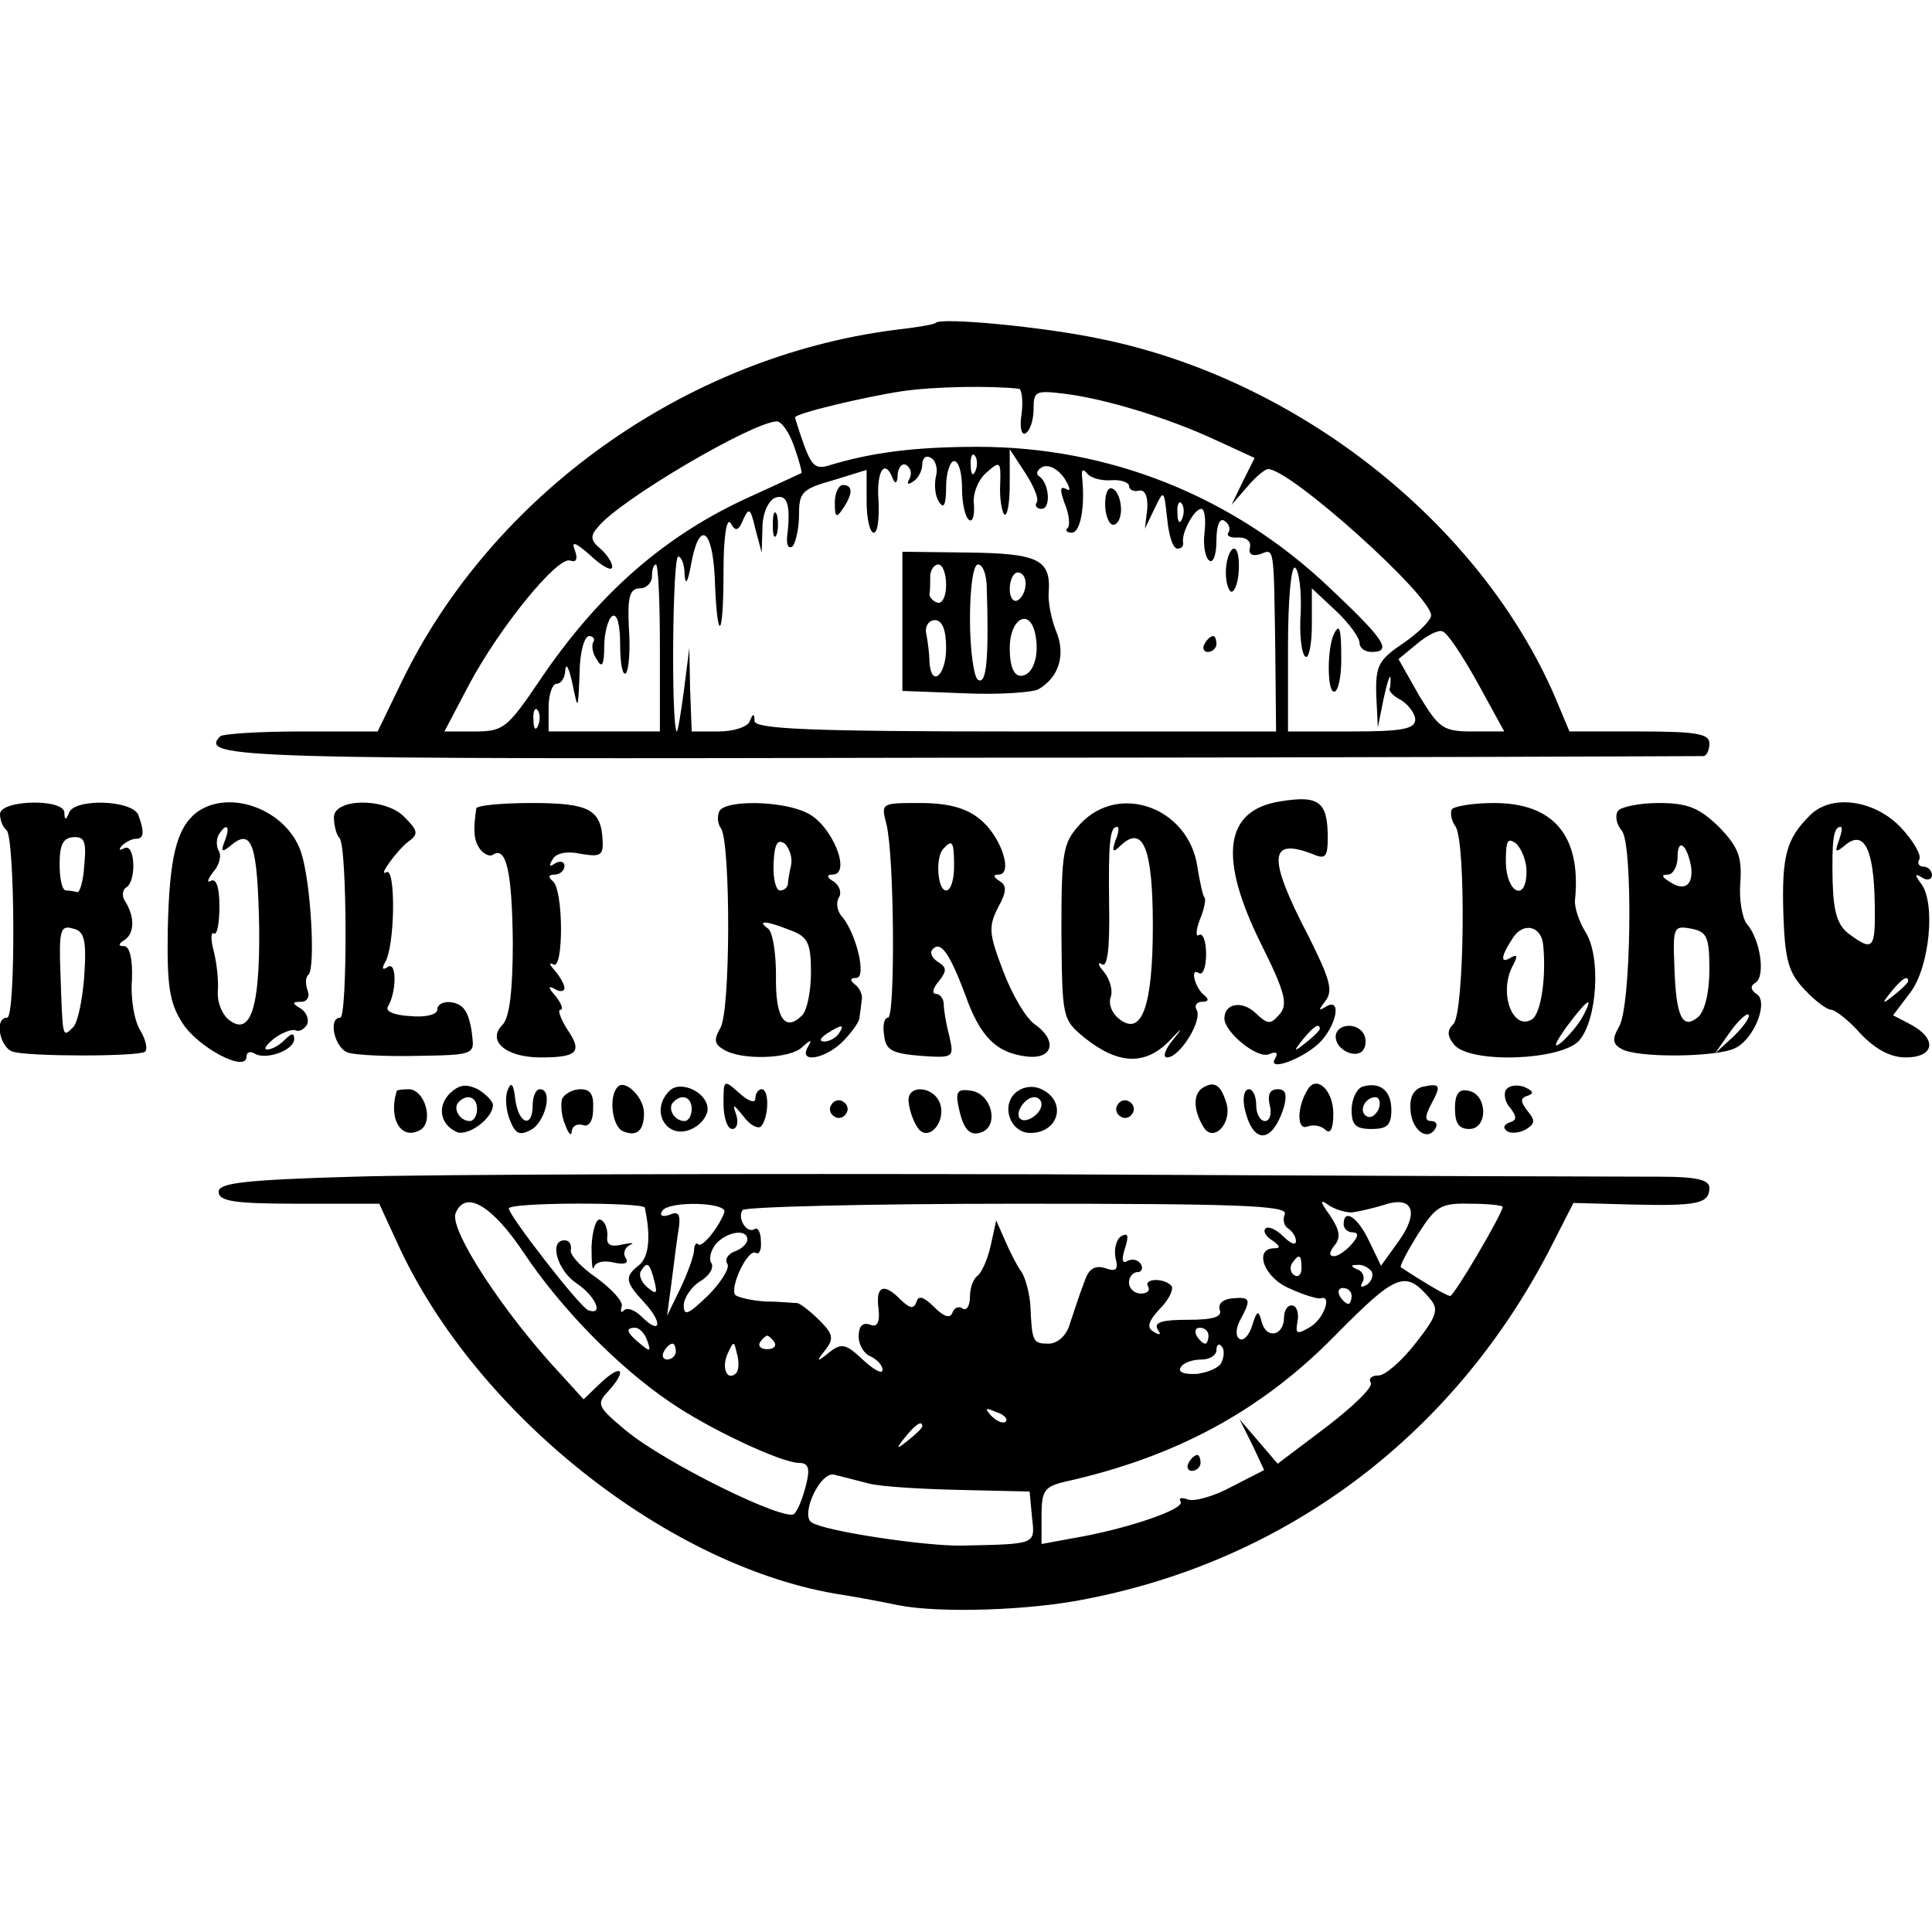
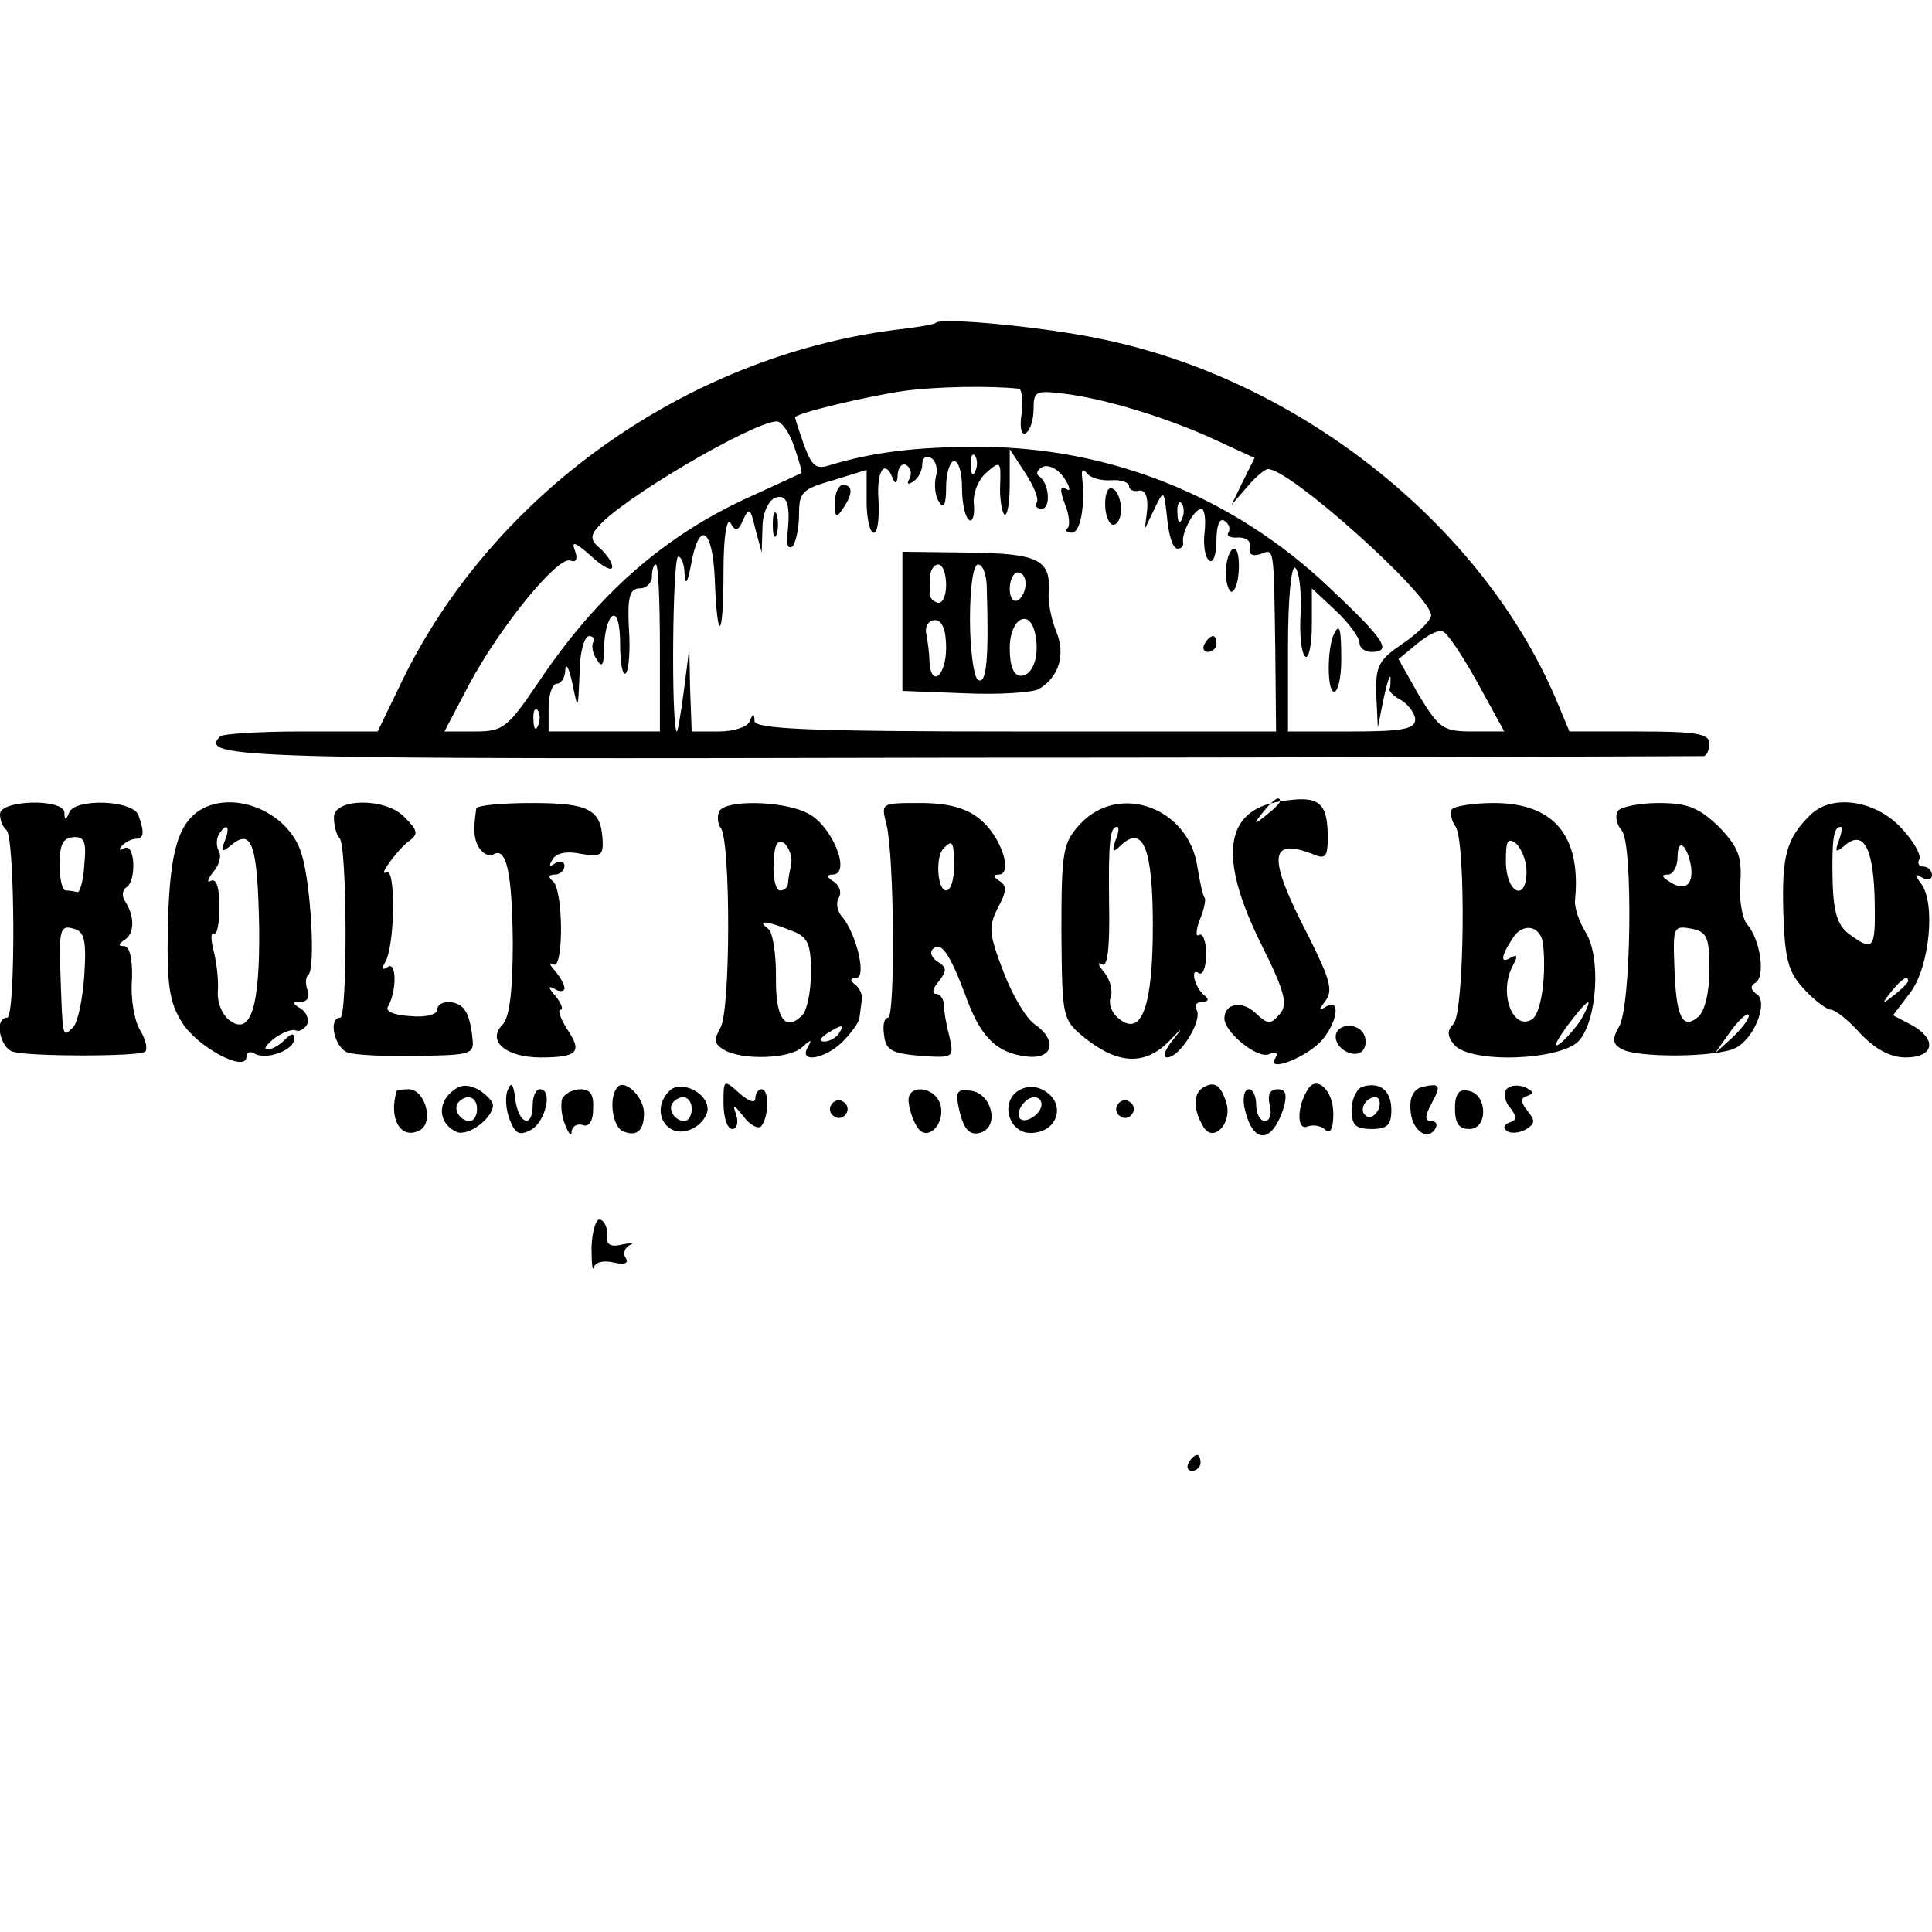
<svg xmlns="http://www.w3.org/2000/svg" version="1.0" width="243pt" height="243pt" viewBox="0 0 243 243" preserveAspectRatio="xMidYMid meet">
  <g transform="translate(0,243) scale(0.1,-0.1)" fill="#000000" stroke="none">
    <path d="M1177 2024 c-1 -2 -25 -6 -52 -9 -263 -34 -506 -207 -620 -443 l-30 -62 -96 0 c-53 0 -98 -3 -102 -6 -27 -28 21 -29 931 -27 510 0 930 2 935 2 4 1 7 8 7 16 0 12 -16 15 -88 15 l-88 0 -18 43 c-95 220 -325 401 -573 451 -71 15 -199 27 -206 20z m105 -83 c3 -1 5 -15 3 -31 -3 -18 0 -28 5 -25 6 4 10 17 10 31 0 22 3 23 37 19 52 -6 133 -31 191 -58 l50 -23 -15 -30 -14 -29 20 23 c10 12 22 22 26 22 28 0 205 -159 205 -184 0 -6 -16 -22 -35 -35 -31 -21 -35 -28 -34 -65 l2 -41 7 35 c4 19 8 32 9 28 0 -5 0 -11 -1 -14 -2 -3 5 -10 15 -15 9 -6 17 -17 17 -24 0 -12 -17 -15 -80 -15 l-80 0 0 106 c0 61 4 103 9 100 5 -4 8 -29 7 -56 -2 -28 1 -53 6 -56 4 -3 8 15 8 40 l0 46 30 -28 c17 -16 30 -34 30 -41 0 -6 7 -11 15 -11 27 0 16 16 -53 81 -121 115 -277 177 -442 177 -79 0 -133 -7 -186 -23 -18 -6 -23 -1 -33 26 -6 17 -11 33 -11 34 0 5 88 26 135 33 41 6 112 7 147 3z m-283 -73 c6 -17 10 -32 9 -33 -2 -1 -30 -14 -63 -29 -109 -49 -193 -123 -267 -233 -40 -59 -45 -63 -81 -63 l-38 0 31 59 c39 73 111 161 127 156 8 -3 10 2 6 13 -5 12 1 10 20 -7 15 -14 27 -20 27 -14 0 6 -7 16 -15 23 -12 10 -13 16 -3 27 27 34 194 132 225 133 6 0 16 -14 22 -32z m178 -38 c-2 -10 -1 -24 4 -31 6 -10 9 -4 9 19 0 17 5 32 10 32 6 0 10 -15 10 -34 0 -19 4 -37 9 -40 4 -3 7 5 6 19 -2 13 5 31 15 40 18 16 19 15 18 -14 -1 -17 2 -34 5 -38 4 -3 7 14 7 38 l0 44 19 -29 c11 -17 18 -33 15 -38 -3 -4 0 -8 6 -8 12 0 10 32 -3 41 -5 3 -2 9 5 12 8 3 20 -4 27 -15 7 -11 8 -17 2 -13 -8 4 -8 -1 -2 -18 6 -14 7 -28 4 -31 -4 -3 -1 -6 5 -6 11 0 17 33 13 70 -1 9 1 11 6 5 4 -6 18 -10 31 -9 12 1 22 -3 22 -7 0 -5 6 -8 13 -6 7 1 11 -7 10 -23 l-3 -25 12 25 c12 25 12 24 16 -12 2 -21 7 -38 13 -38 5 0 8 3 7 8 -2 12 14 42 23 42 4 0 6 -13 4 -30 -2 -16 1 -32 6 -35 5 -4 9 8 9 25 0 19 4 29 10 25 6 -4 8 -10 5 -15 -3 -4 3 -7 13 -6 10 0 16 -5 14 -13 -2 -8 3 -11 13 -8 18 7 17 12 19 -120 l1 -103 -327 0 c-255 0 -328 3 -329 13 0 10 -2 10 -6 0 -2 -7 -20 -13 -39 -13 l-34 0 -2 53 -1 52 -7 -55 c-4 -30 -8 -53 -9 -50 -7 13 -5 220 2 220 4 0 8 -10 8 -22 1 -15 4 -11 8 11 10 57 27 48 30 -16 3 -84 11 -79 11 8 0 44 4 69 9 61 6 -11 10 -10 16 5 7 15 9 14 15 -12 l8 -30 1 31 c0 18 7 34 16 38 15 5 20 -8 15 -49 -1 -11 2 -16 7 -12 4 5 8 23 8 40 0 28 4 32 43 43 l42 13 0 -40 c0 -21 4 -39 9 -39 5 0 7 18 6 40 -3 38 8 54 18 28 3 -8 6 -5 6 5 1 10 6 15 11 12 6 -4 7 -11 4 -17 -4 -7 -2 -8 4 -4 7 4 12 14 12 22 0 8 5 12 11 8 6 -3 9 -14 6 -24z m50 8 c-3 -8 -6 -5 -6 6 -1 11 2 17 5 13 3 -3 4 -12 1 -19z m260 -60 c-3 -8 -6 -5 -6 6 -1 11 2 17 5 13 3 -3 4 -12 1 -19z m-657 -163 l0 -105 -70 0 -70 0 0 30 c0 17 5 30 10 30 6 0 11 8 11 18 1 9 5 1 9 -18 7 -34 7 -34 9 13 0 26 6 47 12 47 5 0 8 -4 5 -8 -2 -4 -1 -14 5 -22 6 -11 9 -6 9 17 0 17 5 35 10 38 6 4 10 -10 10 -36 0 -23 3 -39 7 -36 4 4 6 30 4 57 -2 39 1 50 14 50 8 0 15 7 15 15 0 8 2 15 5 15 3 0 5 -47 5 -105z m1028 -43 l34 -62 -40 0 c-37 0 -42 4 -67 45 l-26 46 23 19 c13 11 27 18 32 16 6 -1 25 -30 44 -64z m-1181 -54 c-3 -8 -6 -5 -6 6 -1 11 2 17 5 13 3 -3 4 -12 1 -19z" />
    <path d="M1678 1633 c-9 -18 -9 -73 0 -73 5 0 9 18 9 40 0 39 -2 47 -9 33z" />
    <path d="M1050 1798 c0 -19 2 -20 10 -8 13 19 13 30 0 30 -5 0 -10 -10 -10 -22z" />
    <path d="M1390 1796 c0 -14 5 -26 10 -26 6 0 10 9 10 19 0 11 -4 23 -10 26 -6 4 -10 -5 -10 -19z" />
    <path d="M972 1770 c0 -14 2 -19 5 -12 2 6 2 18 0 25 -3 6 -5 1 -5 -13z" />
    <path d="M1135 1649 l0 -88 78 -3 c43 -2 85 1 93 5 26 15 35 44 22 74 -6 15 -10 37 -9 48 3 41 -13 49 -101 50 l-83 1 0 -87z m55 45 c0 -14 -5 -24 -11 -22 -6 2 -10 7 -10 11 1 4 1 14 1 22 0 8 5 15 10 15 6 0 10 -12 10 -26z m51 1 c3 -93 0 -127 -11 -120 -5 3 -10 37 -10 76 0 39 4 69 10 69 6 0 10 -11 11 -25z m49 1 c0 -8 -4 -18 -10 -21 -5 -3 -10 3 -10 14 0 12 5 21 10 21 6 0 10 -6 10 -14z m-100 -81 c0 -35 -19 -51 -21 -17 0 9 -2 25 -4 35 -2 9 3 17 11 17 9 0 14 -12 14 -35z m112 18 c6 -28 -3 -53 -18 -53 -9 0 -14 12 -14 35 0 37 25 51 32 18z" />
    <path d="M1542 1715 c-1 -13 2 -26 6 -29 4 -2 9 9 10 25 1 16 -1 29 -6 29 -4 0 -9 -11 -10 -25z" />
    <path d="M1515 1620 c-3 -5 -1 -10 4 -10 6 0 11 5 11 10 0 6 -2 10 -4 10 -3 0 -8 -4 -11 -10z" />
-     <path d="M1610 1422 c-70 -11 -78 -70 -24 -179 30 -60 34 -76 24 -88 -12 -14 -15 -14 -31 1 -17 16 -39 12 -39 -7 0 -17 41 -51 56 -45 9 4 12 2 8 -5 -12 -19 40 1 59 23 20 24 23 53 5 42 -10 -6 -10 -5 -1 7 10 13 6 27 -21 81 -52 100 -51 126 7 103 14 -6 17 -2 17 21 0 46 -11 54 -60 46z m50 -286 c0 -2 -8 -10 -17 -17 -16 -13 -17 -12 -4 4 13 16 21 21 21 13z" />
+     <path d="M1610 1422 c-70 -11 -78 -70 -24 -179 30 -60 34 -76 24 -88 -12 -14 -15 -14 -31 1 -17 16 -39 12 -39 -7 0 -17 41 -51 56 -45 9 4 12 2 8 -5 -12 -19 40 1 59 23 20 24 23 53 5 42 -10 -6 -10 -5 -1 7 10 13 6 27 -21 81 -52 100 -51 126 7 103 14 -6 17 -2 17 21 0 46 -11 54 -60 46z c0 -2 -8 -10 -17 -17 -16 -13 -17 -12 -4 4 13 16 21 21 21 13z" />
    <path d="M0 1406 c0 -8 4 -17 8 -20 11 -7 12 -236 1 -236 -17 0 -9 -39 8 -43 22 -6 155 -6 165 0 4 2 2 14 -5 26 -8 12 -13 41 -11 65 1 26 -3 42 -10 42 -8 0 -7 3 1 8 12 8 13 29 0 49 -4 6 -3 14 2 17 13 8 11 57 -3 49 -6 -3 -7 -2 -3 3 5 5 13 9 18 9 10 0 11 8 3 30 -8 19 -80 21 -87 3 -4 -10 -6 -10 -6 0 -1 18 -81 16 -81 -2z m106 -64 c-1 -20 -6 -36 -9 -34 -4 1 -10 2 -14 2 -5 0 -8 15 -8 33 0 24 4 33 17 34 14 1 17 -5 14 -35z m0 -139 c-2 -29 -8 -59 -14 -65 -14 -14 -13 -14 -16 68 -2 54 0 61 16 56 14 -3 17 -14 14 -59z" />
    <path d="M247 1408 c-25 -20 -34 -56 -36 -148 -1 -69 2 -91 18 -116 19 -31 81 -64 81 -43 0 6 5 7 10 4 14 -9 50 4 50 18 0 8 -3 8 -12 -1 -7 -7 -16 -12 -22 -12 -5 0 -1 6 9 14 11 8 23 12 27 10 4 -2 10 1 14 7 3 6 0 15 -7 20 -12 7 -12 9 0 9 7 0 11 6 8 14 -3 8 -3 17 1 20 9 9 3 116 -9 153 -17 54 -90 82 -132 51z m36 -35 c-6 -15 -4 -16 9 -5 25 20 32 -1 34 -105 1 -101 -11 -138 -39 -115 -8 7 -14 22 -13 35 1 12 -1 34 -5 50 -4 15 -4 25 0 23 4 -3 7 13 7 34 0 24 -4 36 -11 32 -5 -3 -4 2 3 11 8 9 11 21 7 27 -3 5 -3 15 0 20 10 16 15 11 8 -7z" />
    <path d="M420 1402 c0 -10 3 -22 7 -26 10 -10 10 -226 1 -226 -16 0 -7 -39 10 -44 9 -3 49 -5 88 -4 68 1 71 2 68 24 -1 13 -5 28 -9 33 -8 14 -35 14 -35 1 0 -6 -15 -10 -34 -8 -20 1 -32 6 -28 12 11 19 11 57 0 50 -7 -5 -8 -2 -4 5 13 20 14 121 2 114 -12 -7 14 28 27 38 14 10 13 14 -5 32 -24 24 -88 23 -88 -1z" />
    <path d="M599 1413 c-4 -28 -3 -39 4 -50 5 -7 13 -11 17 -8 17 11 24 -22 25 -110 0 -60 -4 -95 -13 -104 -20 -20 4 -41 48 -41 47 0 53 7 33 36 -8 13 -12 24 -8 24 4 0 1 8 -6 17 -10 11 -10 14 -1 9 6 -4 12 -3 12 1 0 5 -6 15 -12 22 -7 8 -8 11 -2 8 13 -8 13 95 -1 105 -6 5 -5 8 3 8 6 0 12 5 12 11 0 5 -5 7 -12 3 -7 -5 -8 -3 -3 5 4 8 18 11 36 7 24 -4 28 -2 27 17 -2 39 -17 47 -89 47 -38 0 -70 -3 -70 -7z" />
    <path d="M905 1410 c-3 -5 -3 -16 2 -22 12 -20 12 -230 -1 -251 -8 -14 -8 -20 4 -27 22 -14 84 -12 99 3 11 10 13 10 7 0 -12 -21 22 -15 44 7 11 11 21 25 21 30 1 6 2 16 3 23 1 6 -3 15 -9 19 -6 5 -6 8 2 8 13 0 1 53 -17 76 -7 7 -9 18 -5 25 4 6 1 15 -6 20 -9 5 -10 9 -2 9 25 0 -1 64 -33 78 -31 15 -101 16 -109 2z m90 -68 c-2 -9 -4 -20 -4 -24 -1 -5 -5 -8 -10 -8 -5 0 -9 15 -8 34 1 25 5 31 14 25 6 -6 10 -18 8 -27z m-1 -82 c22 -8 26 -16 26 -53 0 -24 -5 -48 -11 -54 -22 -22 -34 -3 -33 50 0 28 -4 55 -10 59 -15 11 -2 10 28 -2z m61 -130 c-3 -5 -12 -10 -18 -10 -7 0 -6 4 3 10 19 12 23 12 15 0z" />
    <path d="M1115 1393 c10 -41 11 -243 2 -243 -5 0 -7 -10 -5 -22 2 -19 10 -23 46 -26 42 -3 42 -2 36 25 -4 15 -7 33 -7 40 0 7 -5 13 -10 13 -5 0 -4 7 4 16 10 13 10 17 -1 24 -8 5 -11 12 -7 16 10 11 21 -4 41 -57 19 -54 40 -74 79 -78 32 -3 37 21 8 41 -11 8 -28 37 -39 66 -18 47 -19 56 -7 80 11 20 12 28 2 34 -8 5 -8 8 -1 8 19 0 3 49 -24 70 -17 14 -40 20 -75 20 -49 0 -49 0 -42 -27z m85 -53 c0 -16 -4 -30 -10 -30 -11 0 -14 43 -3 53 11 12 13 8 13 -23z" />
    <path d="M1359 1394 c-22 -24 -24 -33 -24 -136 1 -110 1 -110 30 -134 42 -33 75 -34 105 -4 17 18 19 19 6 3 -11 -13 -14 -23 -8 -23 16 0 45 47 37 60 -3 5 0 10 7 10 8 0 9 3 3 8 -12 9 -19 36 -7 28 5 -3 9 8 9 24 0 16 -4 27 -9 24 -4 -3 -4 6 1 19 6 14 8 27 6 28 -2 2 -6 20 -9 39 -11 74 -98 106 -147 54z m44 -21 c-5 -15 -3 -16 7 -6 28 26 40 -5 40 -101 0 -102 -14 -141 -43 -117 -9 7 -13 19 -10 27 3 8 -1 22 -8 31 -8 9 -9 14 -3 10 7 -4 10 20 9 76 -1 78 1 97 10 97 3 0 2 -8 -2 -17z" />
    <path d="M1826 1412 c-2 -4 -1 -14 5 -22 13 -22 11 -234 -3 -248 -8 -8 -8 -15 1 -26 20 -24 134 -20 157 5 23 26 28 106 8 137 -8 13 -14 31 -13 40 8 81 -27 122 -102 122 -26 0 -50 -4 -53 -8z m94 -78 c0 -39 -25 -28 -26 11 0 28 2 32 13 24 7 -7 13 -22 13 -35z m21 -93 c4 -41 -3 -86 -14 -93 -24 -15 -42 32 -25 66 7 13 7 16 -1 12 -14 -9 -14 0 1 23 13 22 37 17 39 -8z m50 -89 c-5 -10 -18 -25 -27 -33 -11 -9 -9 -2 6 19 26 35 36 42 21 14z" />
    <path d="M2035 1410 c-4 -6 -2 -17 5 -25 14 -17 12 -223 -4 -247 -8 -14 -8 -21 3 -27 18 -12 122 -11 144 1 24 12 42 59 26 68 -7 5 -8 10 -1 14 13 8 6 55 -11 74 -6 8 -10 32 -8 53 2 32 -3 44 -27 69 -25 24 -39 30 -76 30 -24 0 -48 -5 -51 -10z m92 -70 c3 -23 -8 -32 -27 -19 -10 6 -11 9 -2 9 6 0 12 10 12 22 0 25 12 16 17 -12z m23 -130 c0 -29 -6 -52 -14 -59 -20 -17 -28 0 -30 63 -2 50 -1 52 21 48 20 -4 23 -10 23 -52z m31 -83 l-24 -22 19 27 c10 14 21 24 23 22 3 -3 -6 -15 -18 -27z" />
    <path d="M2276 1404 c-29 -29 -35 -50 -33 -122 2 -59 6 -75 27 -97 13 -14 28 -25 33 -25 5 0 22 -13 37 -30 19 -20 38 -30 57 -30 36 0 40 23 7 41 l-23 12 22 29 c24 32 32 113 13 137 -8 11 -8 13 2 7 6 -4 12 -2 12 3 0 6 -5 11 -11 11 -5 0 -8 4 -5 9 3 5 -7 23 -23 40 -33 35 -88 43 -115 15z m37 -31 c-6 -16 -4 -16 9 -5 23 18 35 -7 36 -75 1 -57 -2 -60 -32 -38 -15 11 -20 28 -21 67 -1 51 1 68 10 68 3 0 1 -8 -2 -17z m87 -177 c0 -2 -8 -10 -17 -17 -16 -13 -17 -12 -4 4 13 16 21 21 21 13z" />
    <path d="M1680 1126 c0 -17 27 -29 35 -16 4 6 3 15 0 20 -9 15 -35 12 -35 -4z" />
    <path d="M566 1055 c-17 -17 -12 -40 9 -49 15 -5 45 18 45 34 0 5 -9 14 -19 20 -15 7 -23 6 -35 -5z m34 -20 c0 -8 -4 -15 -9 -15 -13 0 -22 16 -14 24 11 11 23 6 23 -9z" />
    <path d="M639 1060 c-4 -8 -3 -25 2 -38 7 -18 12 -21 27 -13 18 10 28 51 11 51 -5 0 -9 -9 -9 -20 0 -30 -18 -24 -22 8 -2 18 -5 22 -9 12z" />
    <path d="M777 1063 c-12 -12 -7 -51 7 -56 17 -7 26 1 26 23 0 20 -24 43 -33 33z" />
    <path d="M842 1058 c-26 -26 -2 -64 30 -47 10 5 18 16 18 24 0 21 -34 37 -48 23z m28 -23 c0 -8 -4 -15 -9 -15 -13 0 -22 16 -14 24 11 11 23 6 23 -9z" />
    <path d="M910 1042 c0 -18 5 -32 11 -32 6 0 8 8 5 18 -5 14 -4 14 9 -2 8 -11 18 -16 22 -13 10 11 11 47 1 47 -4 0 -8 -5 -8 -12 0 -6 -9 -3 -20 7 -20 18 -20 17 -20 -13z" />
    <path d="M1279 1057 c-21 -16 -9 -52 17 -52 35 0 46 38 16 54 -11 6 -23 5 -33 -2z m31 -16 c0 -12 -20 -25 -27 -18 -7 7 6 27 18 27 5 0 9 -4 9 -9z" />
    <path d="M1513 1062 c-13 -8 -12 -29 1 -50 12 -19 35 4 29 29 -7 24 -15 30 -30 21z" />
    <path d="M1645 1060 c-14 -22 -14 -52 -1 -47 8 3 18 1 23 -4 6 -6 10 1 10 20 0 30 -21 49 -32 31z" />
    <path d="M1713 1063 c-7 -3 -13 -16 -13 -29 0 -19 5 -24 25 -24 20 0 25 5 25 24 0 25 -15 36 -37 29z m21 -28 c-4 -8 -10 -12 -15 -9 -11 6 -2 24 11 24 5 0 7 -7 4 -15z" />
    <path d="M1789 1063 c-11 -3 -16 -13 -15 -28 1 -26 21 -41 31 -25 4 6 1 10 -5 10 -8 0 -8 6 0 21 13 24 12 27 -11 22z" />
    <path d="M1894 1059 c-3 -5 -1 -16 6 -23 8 -11 8 -15 -2 -18 -7 -3 -8 -7 -2 -11 5 -3 16 -2 24 3 11 7 11 11 1 23 -9 12 -9 16 1 19 8 3 6 6 -5 11 -9 3 -19 2 -23 -4z" />
    <path d="M499 1058 c-11 -36 6 -63 30 -49 17 11 5 51 -15 51 -8 0 -14 -1 -15 -2z" />
    <path d="M707 1048 c-2 -7 -1 -22 4 -33 4 -11 8 -15 8 -8 1 7 7 10 14 8 7 -3 13 4 13 20 1 18 -3 25 -16 25 -10 0 -20 -6 -23 -12z" />
    <path d="M1143 1043 c1 -10 6 -24 11 -31 12 -19 35 4 29 28 -7 25 -44 27 -40 3z" />
    <path d="M1205 1041 c6 -31 14 -41 30 -35 22 9 12 48 -13 52 -17 3 -20 -1 -17 -17z" />
    <path d="M1565 1038 c10 -48 35 -48 50 0 4 16 2 22 -8 22 -10 0 -13 -7 -10 -20 3 -11 0 -20 -6 -20 -6 0 -11 9 -11 20 0 11 -4 20 -9 20 -6 0 -8 -10 -6 -22z" />
    <path d="M1830 1036 c0 -19 5 -26 18 -26 24 0 23 44 -1 48 -12 3 -17 -4 -17 -22z" />
    <path d="M1046 1041 c-4 -5 -2 -12 3 -15 5 -4 12 -2 15 3 4 5 2 12 -3 15 -5 4 -12 2 -15 -3z" />
    <path d="M1406 1041 c-4 -5 -2 -12 3 -15 5 -4 12 -2 15 3 4 5 2 12 -3 15 -5 4 -12 2 -15 -3z" />
-     <path d="M445 950 c-139 -4 -170 -8 -170 -19 0 -12 20 -15 101 -15 l101 0 23 -50 c98 -215 343 -409 560 -442 19 -3 51 -9 70 -13 50 -10 164 -7 237 8 256 50 466 210 586 447 l26 51 73 -2 c83 -2 98 1 98 21 0 10 -16 14 -62 14 -35 0 -380 1 -768 3 -388 1 -781 0 -875 -3z m214 -96 c46 -69 118 -143 183 -187 49 -34 141 -77 163 -77 12 0 14 -7 9 -27 -4 -16 -10 -32 -15 -37 -10 -11 -163 64 -212 105 -35 29 -37 33 -23 48 25 27 19 37 -7 13 l-23 -22 -30 33 c-70 75 -139 180 -131 201 12 30 46 10 86 -50z m152 57 c8 -37 5 -62 -7 -72 -19 -15 -18 -21 7 -48 23 -25 20 -41 -4 -17 -8 8 -18 12 -22 8 -4 -4 -5 -2 -3 5 2 6 -13 22 -32 36 -19 13 -34 29 -32 35 1 7 -2 12 -8 12 -20 0 -9 -38 15 -54 24 -16 35 -41 15 -34 -10 3 -100 119 -100 128 0 8 170 8 171 1z m100 -6 c-7 -19 -28 -45 -33 -40 -2 3 -5 -1 -5 -7 0 -7 -8 -29 -17 -48 l-17 -35 6 45 c3 25 7 55 9 67 2 16 -1 20 -12 15 -9 -3 -13 -1 -9 5 8 13 83 11 78 -2z m705 -2 c-3 -7 -1 -15 4 -18 6 -4 10 -11 10 -16 0 -6 -7 -3 -16 6 -9 9 -19 13 -22 10 -4 -3 0 -10 8 -15 10 -7 11 -10 3 -10 -27 0 -13 -38 20 -51 17 -8 35 -13 38 -12 15 5 4 -26 -13 -36 -17 -10 -19 -9 -16 7 2 10 -1 20 -7 20 -5 1 -10 -6 -10 -15 0 -23 -22 -28 -28 -6 -4 16 -6 15 -12 -4 -4 -13 -11 -20 -16 -17 -5 3 -5 13 1 24 14 26 13 29 -10 27 -12 -1 -18 -7 -16 -14 4 -9 -7 -13 -40 -13 -32 0 -43 -3 -38 -12 5 -7 3 -8 -5 -3 -9 5 -7 13 8 29 12 12 18 26 14 29 -9 10 -35 9 -29 -1 3 -5 -1 -9 -9 -9 -8 0 -15 6 -15 14 0 7 5 13 11 13 5 0 7 5 4 10 -4 6 -11 7 -17 4 -6 -4 -8 1 -3 16 5 16 4 20 -5 15 -6 -4 -9 -16 -7 -27 4 -15 1 -18 -13 -13 -13 4 -21 -1 -26 -17 -5 -13 -9 -25 -10 -28 -1 -3 -5 -15 -9 -27 -4 -13 -15 -23 -26 -23 -20 0 -21 2 -23 48 -1 15 -6 34 -11 42 -6 8 -15 26 -21 40 l-11 25 -7 -32 c-4 -18 -12 -35 -17 -38 -5 -4 -9 -15 -9 -26 0 -11 -4 -18 -9 -15 -5 4 -11 1 -13 -5 -3 -8 -11 -5 -23 7 -13 13 -20 15 -22 7 -4 -10 -8 -9 -20 2 -21 22 -32 18 -28 -11 2 -18 -2 -24 -11 -20 -9 3 -14 -2 -14 -15 0 -11 7 -22 15 -25 8 -4 15 -11 15 -17 0 -6 -11 0 -25 13 -21 20 -27 21 -42 9 -16 -13 -17 -12 -5 3 11 14 10 20 -7 37 -12 12 -24 21 -28 22 -5 0 -22 2 -40 2 -17 1 -34 5 -38 8 -8 9 16 60 26 53 4 -2 7 4 6 15 0 11 -4 18 -8 15 -10 -6 -22 14 -15 24 2 4 158 8 346 8 273 0 340 -2 336 -13z m84 2 c8 1 26 5 39 9 37 13 47 -7 21 -44 l-23 -32 -15 31 c-14 30 -32 42 -32 21 0 -5 5 -10 11 -10 8 0 8 -5 -1 -15 -7 -8 -17 -15 -22 -15 -7 0 -6 5 0 13 9 10 7 20 -5 38 -13 18 -13 21 -3 14 8 -6 22 -10 30 -10z m190 7 c0 -8 -61 -112 -66 -112 -4 0 -30 15 -62 36 -2 1 8 20 21 41 23 36 29 40 66 39 23 0 41 -2 41 -4z m-950 -41 c0 -5 -7 -12 -16 -15 -8 -3 -13 -10 -9 -16 3 -5 -8 -23 -25 -40 -24 -23 -30 -26 -30 -12 0 9 9 23 20 30 12 7 18 17 15 23 -4 5 -1 16 5 24 14 16 40 20 40 6z m697 -36 c0 -8 -4 -12 -9 -9 -5 3 -6 10 -3 15 9 13 12 11 12 -6z m-814 -16 c4 -16 3 -18 -9 -8 -7 6 -11 15 -8 20 8 13 11 11 17 -12z m902 12 c3 -5 0 -13 -6 -17 -7 -4 -9 -3 -5 4 3 5 0 13 -6 15 -9 4 -10 6 -1 6 6 1 14 -3 18 -8z m74 -35 c11 -13 8 -22 -19 -56 -17 -22 -38 -40 -46 -40 -9 0 -13 -4 -10 -9 4 -5 -22 -30 -56 -56 l-61 -46 -24 28 -24 28 16 -32 15 -32 -41 -21 c-22 -12 -47 -19 -55 -16 -8 3 -12 2 -9 -3 5 -9 -66 -34 -137 -46 l-38 -7 0 36 c0 31 4 36 28 42 140 31 248 89 342 185 77 78 88 82 119 45z m-99 4 c0 -5 -2 -10 -4 -10 -3 0 -8 5 -11 10 -3 6 -1 10 4 10 6 0 11 -4 11 -10z m-886 -56 c5 -14 4 -15 -9 -4 -17 14 -19 20 -6 20 5 0 12 -7 15 -16z m706 6 c0 -5 -2 -10 -4 -10 -3 0 -8 5 -11 10 -3 6 -1 10 4 10 6 0 11 -4 11 -10z m-546 -8 c3 -5 -1 -9 -9 -9 -8 0 -12 4 -9 9 3 4 7 8 9 8 2 0 6 -4 9 -8z m-124 -12 c0 -5 -5 -10 -11 -10 -5 0 -7 5 -4 10 3 6 8 10 11 10 2 0 4 -4 4 -10z m76 -27 c-11 -11 -19 6 -11 24 8 17 8 17 12 0 3 -10 2 -21 -1 -24z m611 15 c-2 -8 -17 -14 -31 -16 -16 -1 -25 2 -21 8 3 6 15 10 26 10 10 0 19 5 19 12 0 6 3 9 6 5 4 -3 4 -12 1 -19z m-272 -76 c-3 -3 -11 0 -18 7 -9 10 -8 11 6 5 10 -3 15 -9 12 -12z m-105 -6 c0 -2 -8 -10 -17 -17 -16 -13 -17 -12 -4 4 13 16 21 21 21 13z m-67 -72 c16 -4 68 -7 115 -8 l87 -2 3 -32 c4 -35 6 -34 -88 -36 -45 -1 -172 18 -189 29 -15 9 11 66 29 60 8 -2 28 -7 43 -11z" />
    <path d="M744 862 c0 -20 1 -32 3 -26 2 7 13 9 25 6 14 -3 19 -1 15 6 -4 5 -1 13 5 16 7 3 3 3 -8 1 -16 -4 -22 -1 -20 11 0 9 -3 18 -9 20 -5 2 -10 -13 -11 -34z" />
    <path d="M1495 590 c-3 -5 -1 -10 4 -10 6 0 11 5 11 10 0 6 -2 10 -4 10 -3 0 -8 -4 -11 -10z" />
  </g>
</svg>